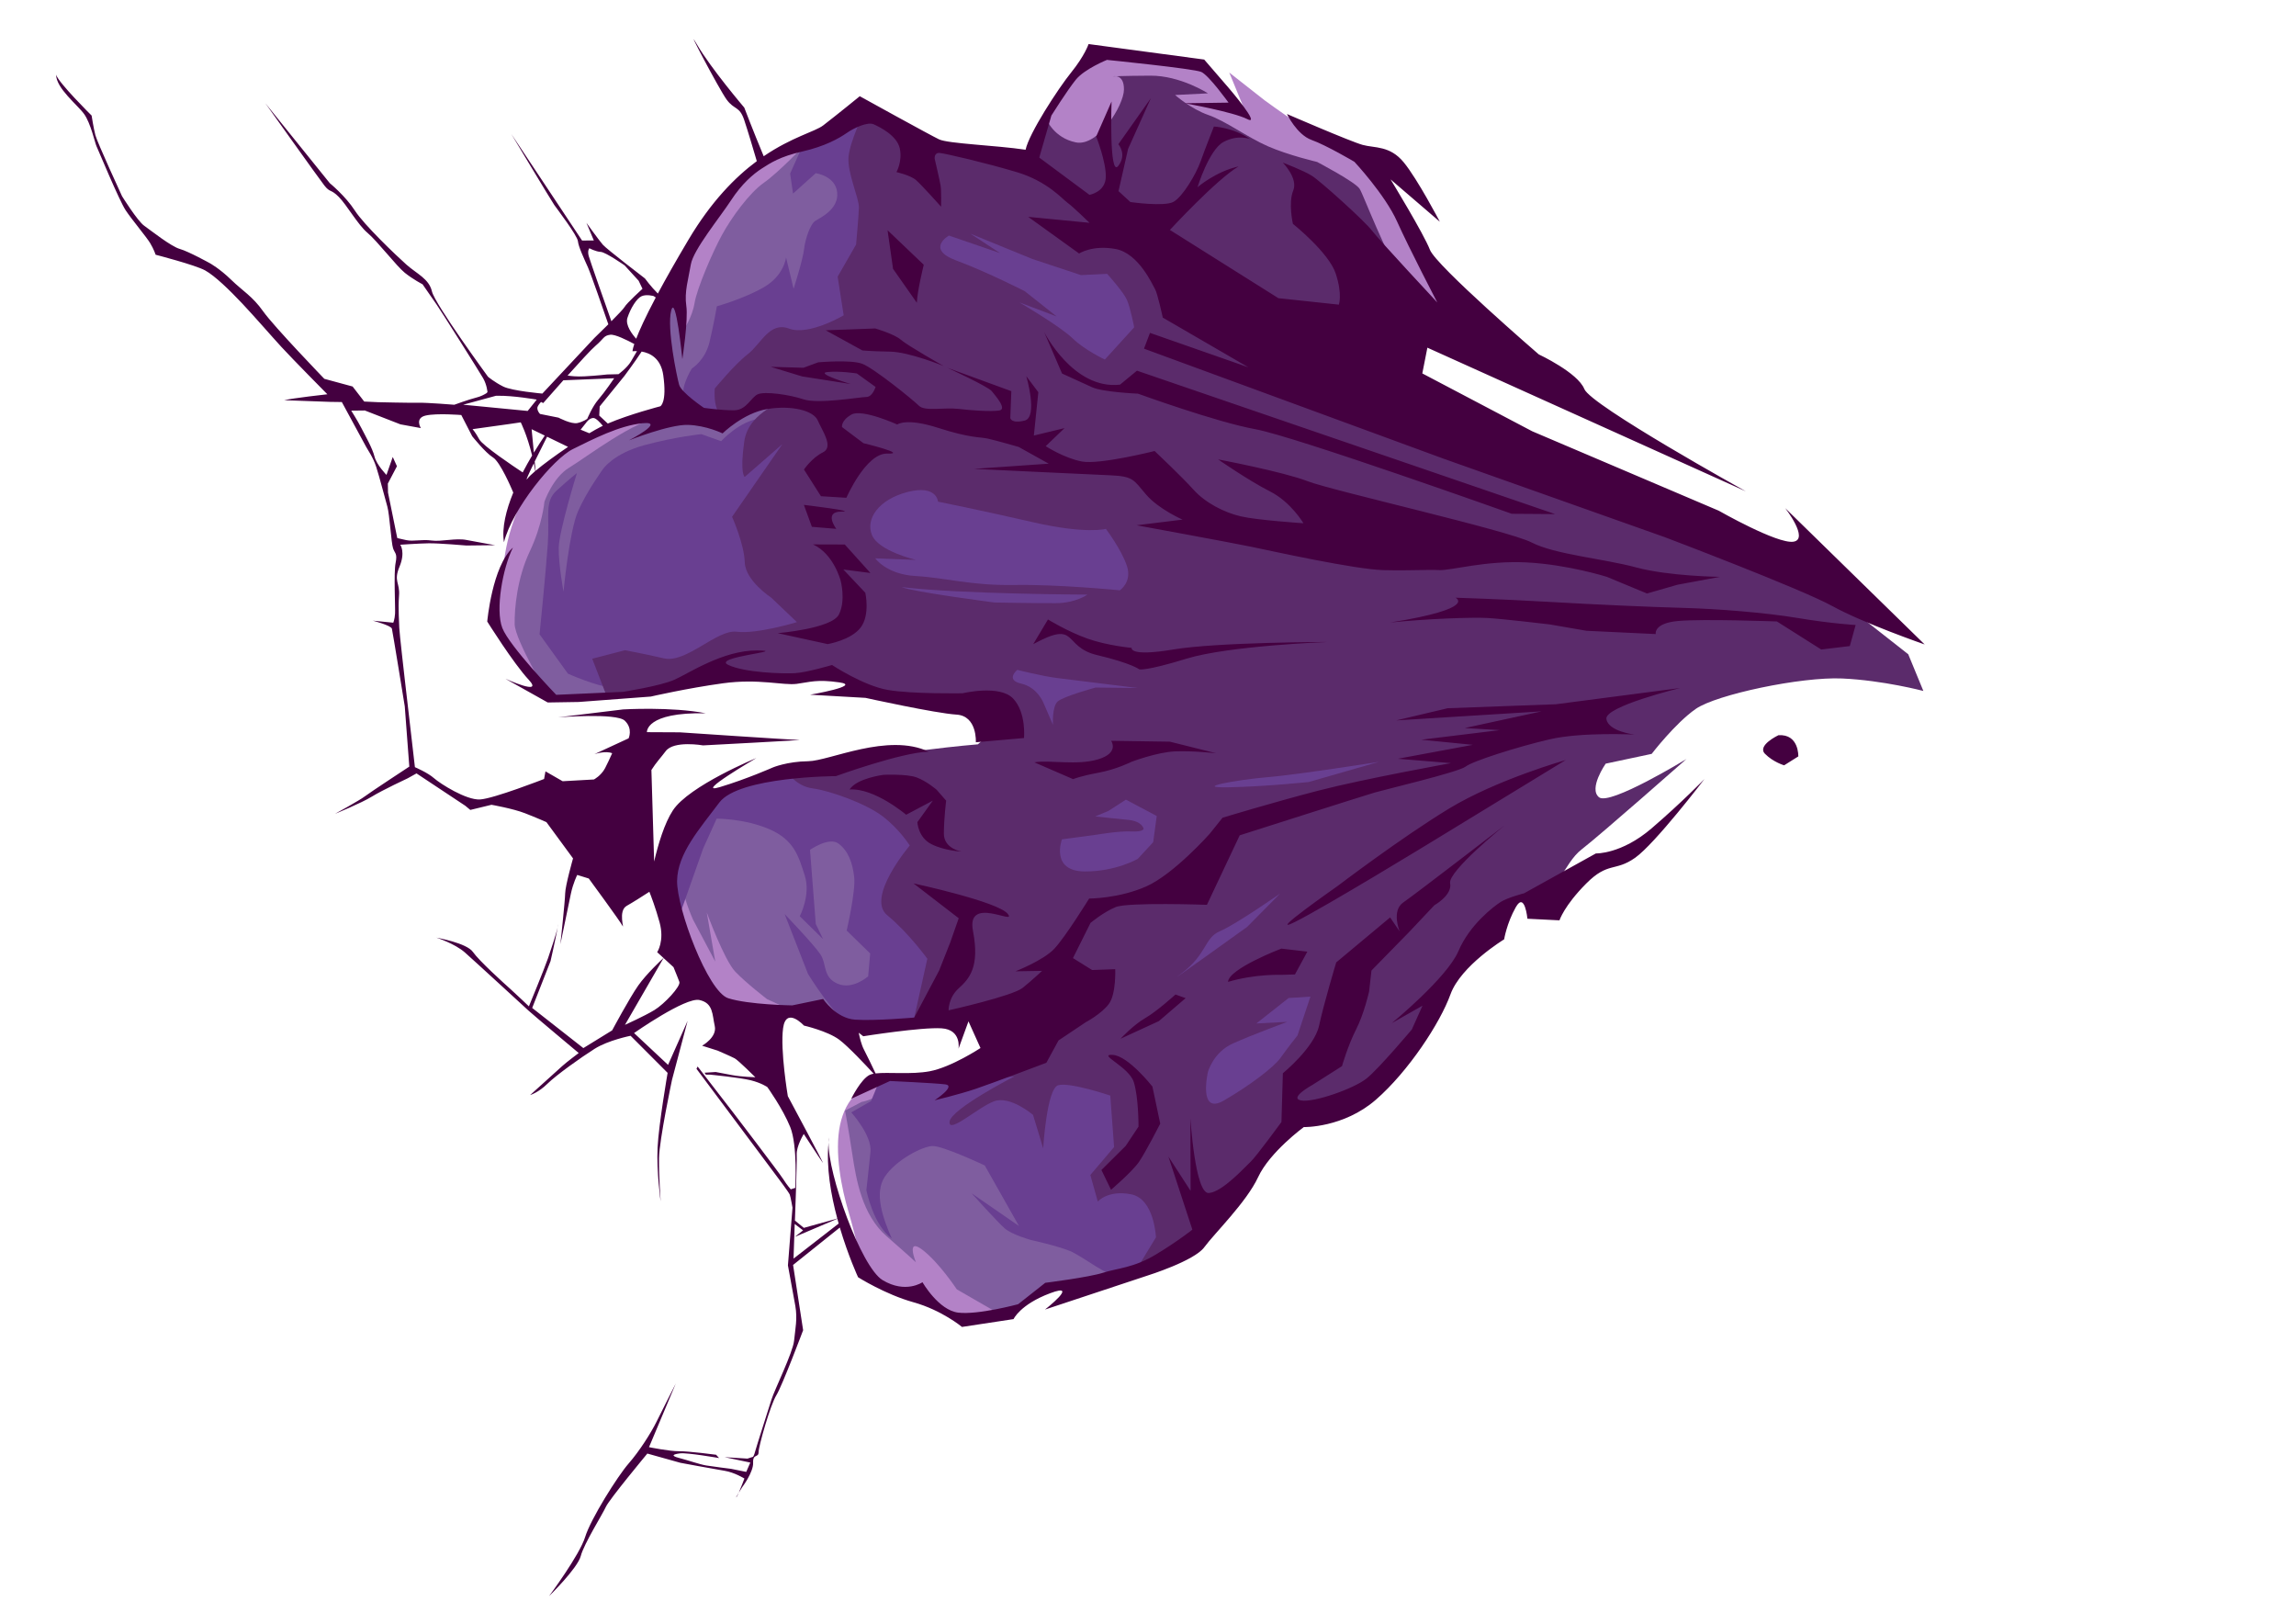
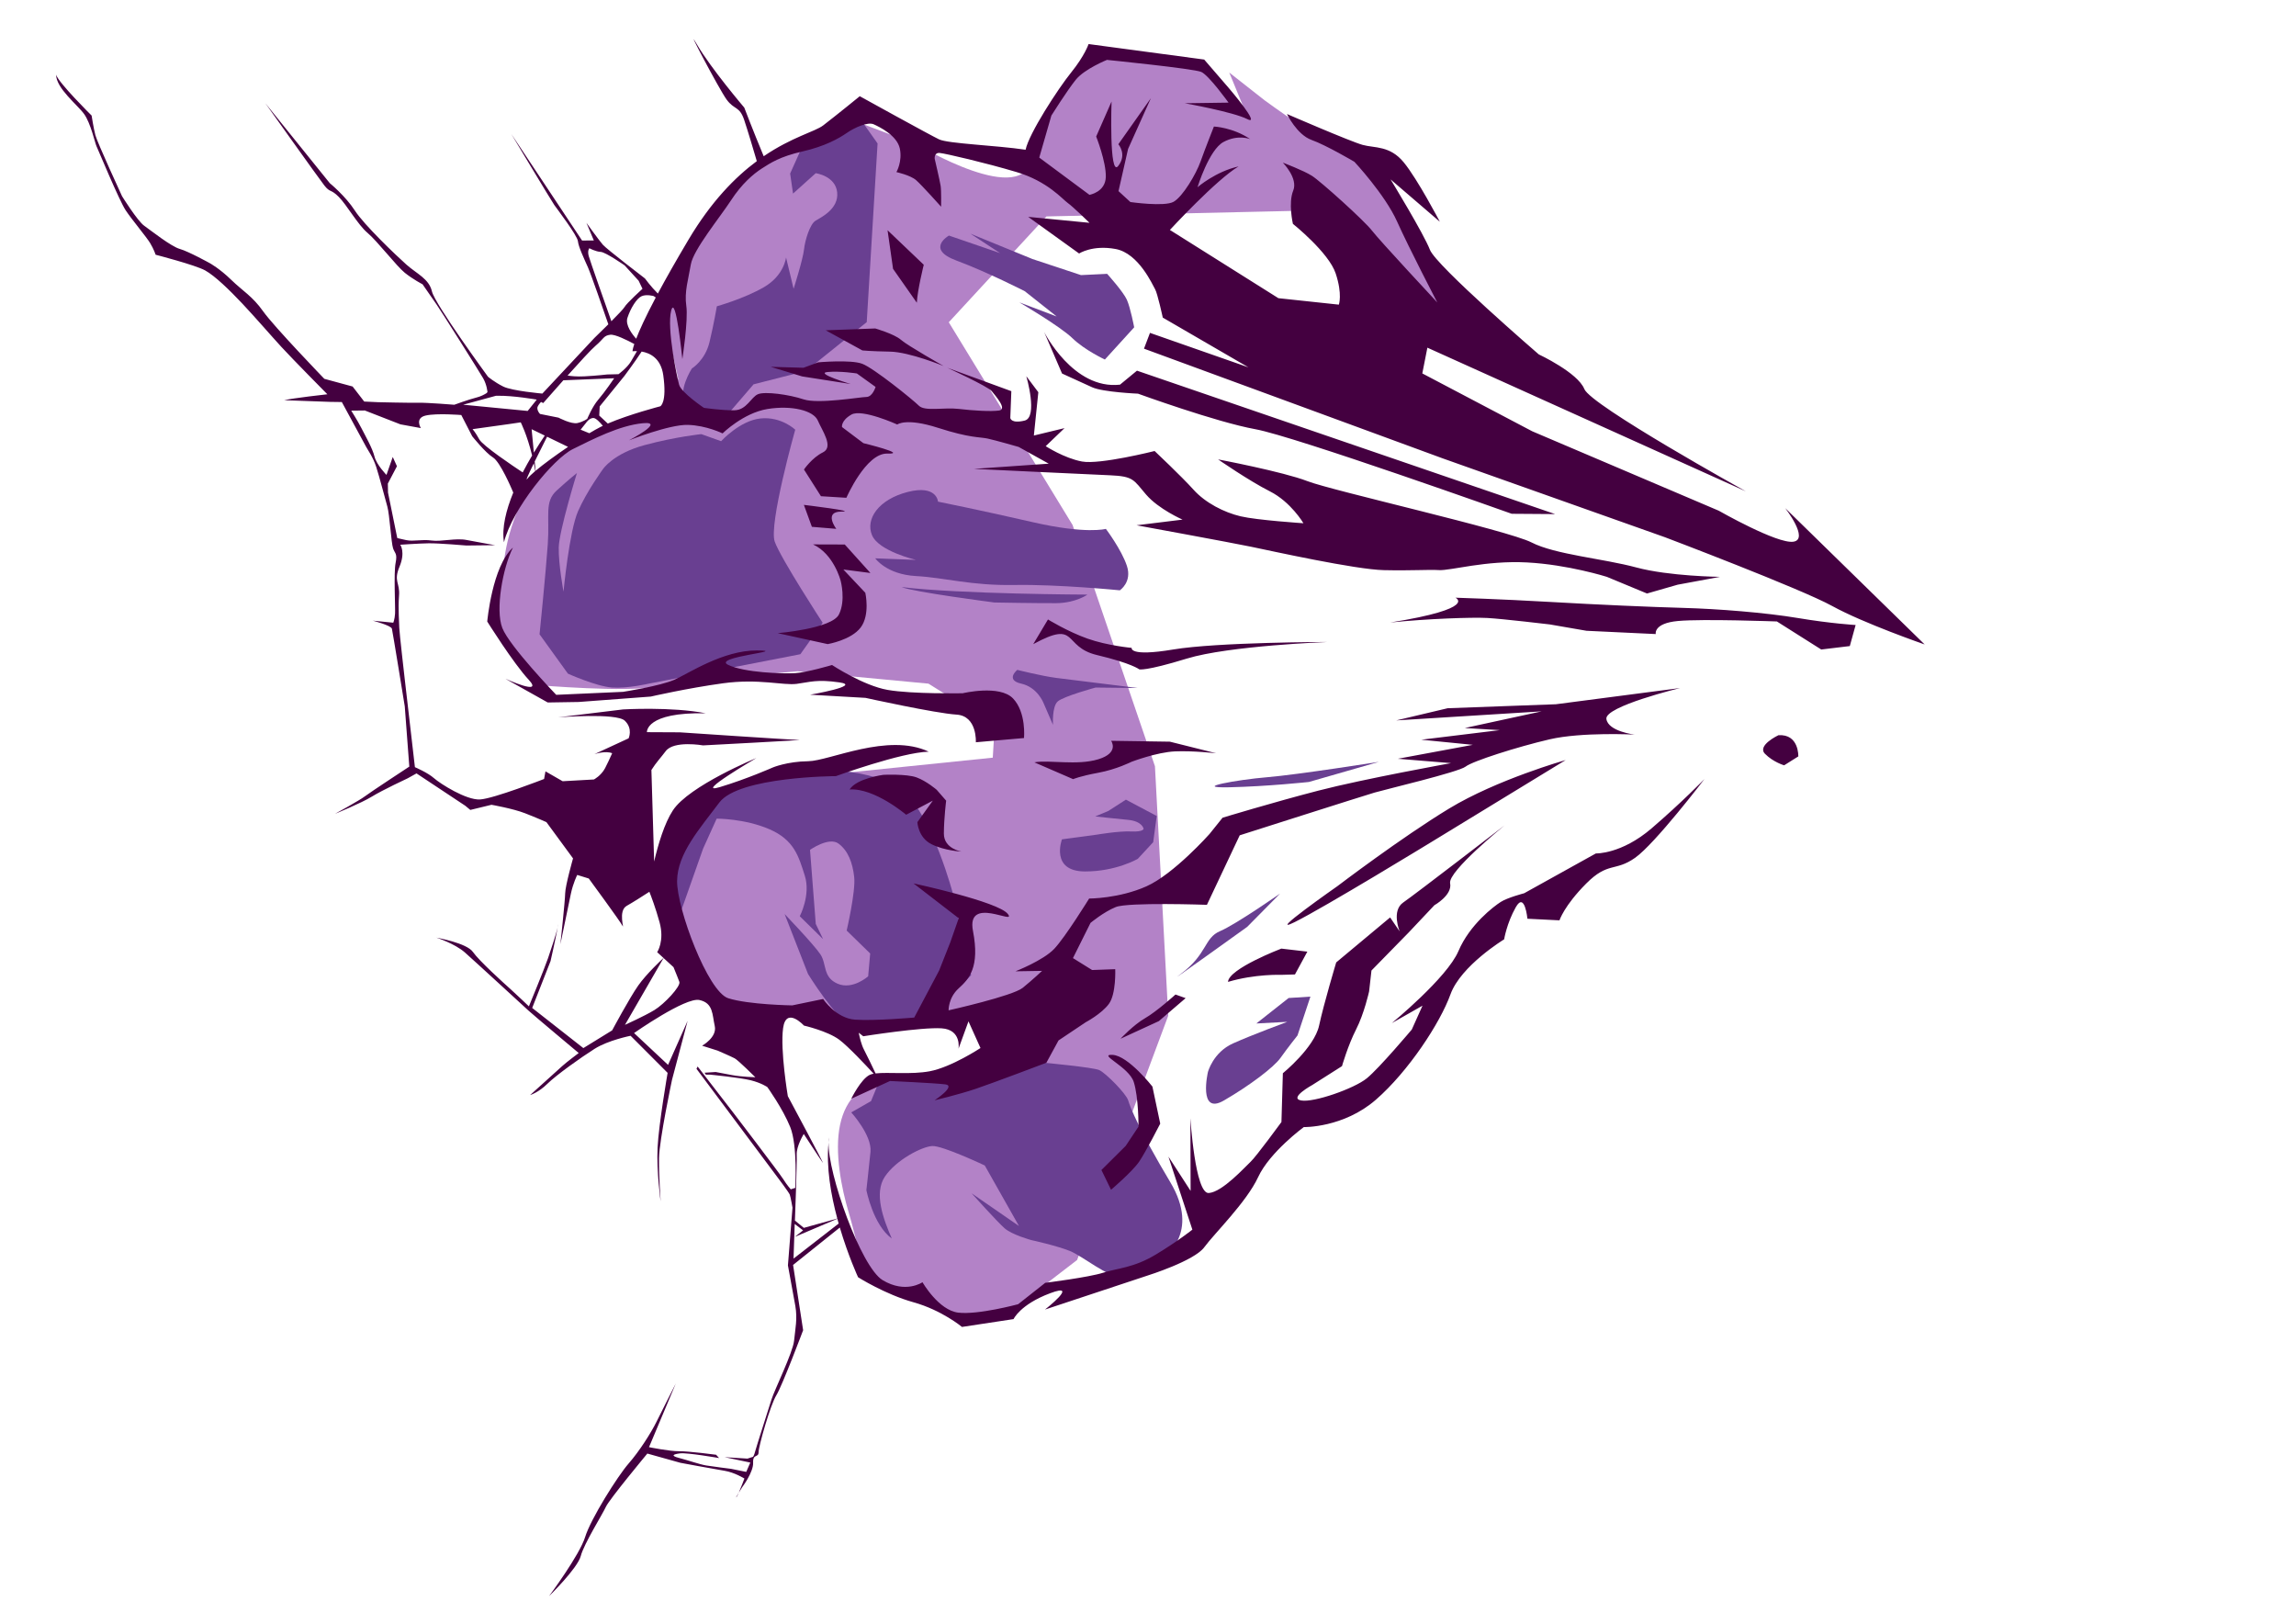
<svg xmlns="http://www.w3.org/2000/svg" width="100%" height="100%" viewBox="0 0 4961 3508" xml:space="preserve" style="fill-rule:evenodd;clip-rule:evenodd;stroke-linejoin:round;stroke-miterlimit:2;">
  <g transform="matrix(3.187,0,0,3.187,-6342.11,-2665.18)">
    <path d="M2976.03,1055.85C2976.03,1055.85 2949.29,1001.37 2942.69,986.063C2936.09,970.755 2920.51,946.442 2905.2,940.921C2889.9,935.399 2847.33,904.234 2847.33,904.234L2823.4,885.431L2835.4,914.671C2835.4,914.671 2811.12,881.881 2798.04,879.889C2784.96,877.897 2734.24,872.751 2734.24,872.751C2734.24,872.751 2693.89,906.535 2689.57,942.496C2685.24,978.457 2611.8,934.292 2611.8,934.292L2565.54,916.81C2565.54,916.81 2526.88,925.57 2489.5,961.334C2452.13,997.098 2440.71,1052.01 2440.71,1052.01L2449.77,1092.97L2441.54,1116.78C2441.54,1116.78 2379.36,1128.82 2356.58,1156.11C2333.8,1183.39 2331.43,1219.54 2331.43,1219.54L2325.55,1250.73C2325.55,1250.73 2326.72,1264.15 2332.76,1271.67C2338.79,1279.19 2355.47,1300.78 2355.47,1300.78C2355.47,1300.78 2414.4,1305.68 2433.68,1301.8C2452.96,1297.92 2530.72,1291.31 2530.72,1291.31L2619.49,1299.69L2664.41,1327.79L2663.07,1349.86L2492.6,1367.36C2492.6,1367.36 2446.11,1386.19 2445.7,1406.81C2445.28,1427.44 2439.81,1449.28 2452.06,1473.75C2464.32,1498.22 2461.83,1514.88 2478.67,1520.45C2495.51,1526.03 2519.37,1520.86 2519.37,1520.86L2543.49,1524.41L2565.88,1533.51L2597.78,1530.78L2669.16,1525.94L2676.35,1566.95C2676.35,1566.95 2600.39,1565.24 2587.65,1568.36C2574.91,1571.48 2563.47,1580.27 2559.55,1598.71C2555.61,1617.16 2560.46,1641.77 2565.42,1658.24C2570.39,1674.71 2574.09,1697.12 2581.34,1701.72C2588.58,1706.31 2609.24,1713.52 2609.24,1713.52L2632.55,1725.23L2646.72,1730.86L2679.21,1721.92L2720.26,1690.35L2782.03,1524.79L2773.02,1355.66L2717.21,1192.19L2633.25,1054.71L2699.47,982.975L2872.58,979.104L2928.56,1051.37L2976.03,1055.85Z" style="fill:rgb(179,130,199);" />
  </g>
  <g transform="matrix(3.187,0,0,3.187,-6342.11,-2665.18)">
-     <path d="M2593.39,1574.34C2581.21,1582.44 2574.2,1583.2 2574.2,1583.2L2562.93,1589.1C2562.93,1589.1 2565.24,1601.5 2567.86,1618.74C2570.48,1635.98 2574.47,1659.77 2591.05,1674.24C2607.64,1688.7 2610.94,1691.92 2610.94,1691.92C2610.94,1691.92 2603.95,1674.86 2615.25,1683.37C2626.55,1691.88 2638.66,1710.25 2638.66,1710.25L2663.18,1724.4L2669.6,1728.09C2669.6,1728.09 2689.93,1714.62 2698.27,1712.19C2706.6,1709.77 2739.48,1702.5 2739.48,1702.5L2760.25,1688.12C2760.25,1688.12 2705.85,1641.19 2700.84,1634.61C2695.83,1628.03 2647.12,1601.91 2643.25,1598.43C2639.38,1594.95 2605.57,1566.24 2593.39,1574.34ZM2452.62,1433.78C2451.8,1441.59 2459.83,1459.62 2459.83,1459.62L2474.94,1488.13L2469.18,1454.84C2469.18,1454.84 2480.95,1487.03 2488.52,1494.95C2496.09,1502.87 2510.05,1513.55 2510.05,1513.55L2533.43,1524.33L2566.36,1532.85L2591.94,1505.93C2591.94,1505.93 2587.54,1475.02 2585.97,1469.55C2584.41,1464.08 2576.46,1432.12 2576.34,1425.04C2576.21,1417.96 2565.47,1396.34 2565.47,1396.34L2504.99,1382.61L2471.61,1380.2C2471.61,1380.2 2449.25,1419.78 2452.62,1433.78ZM2363.02,1310.07C2363.02,1310.07 2339.11,1270.24 2338.92,1259.35C2338.74,1248.46 2340.66,1228.01 2349.2,1209.98C2357.75,1191.96 2359.09,1176.4 2359.09,1176.4C2359.09,1176.4 2364.75,1159.93 2375.91,1153.25C2387.07,1146.57 2421.46,1120.02 2439.1,1119.07C2456.74,1118.11 2478.2,1120.64 2478.2,1120.64L2499.43,1109.81L2527.93,1110.76L2531.8,1132.45L2504.99,1211.33L2441.28,1260.43L2418.09,1298.14L2401.07,1308.9L2363.02,1310.07ZM2447.55,1100.5C2447.55,1100.5 2439.01,1064.95 2439.97,1053.13C2440.93,1041.32 2447.05,1030.5 2447.05,1030.5L2453.3,1060.02C2453.3,1060.02 2459.21,1051.79 2460.88,1041.72C2462.55,1031.66 2472.99,1007.42 2479.44,995.587C2485.89,983.75 2498.05,966.979 2507.98,960.06C2517.9,953.14 2535.3,934.802 2535.3,934.802C2535.3,934.802 2553.67,929.127 2563.83,947.845C2574,966.563 2565.61,1022.93 2565.61,1022.93L2509.7,1067.91L2467.1,1099.93L2451.86,1107.22L2447.55,1100.5Z" style="fill:rgb(127,93,159);" />
+     </g>
+   <g transform="matrix(3.187,0,0,3.187,-6342.11,-2665.18)">
+     <path d="M2594.6,1675.81C2588.95,1662.83 2582.28,1645.2 2589.94,1633.83C2597.6,1622.44 2615.1,1613.49 2622.04,1613.12C2628.98,1612.74 2657.65,1626.31 2657.65,1626.31L2680.83,1667.32L2648.72,1645.16C2648.72,1645.16 2665.96,1664.34 2671.05,1668.84C2676.14,1673.34 2689.2,1676.88 2689.2,1676.88C2689.2,1676.88 2706.57,1680.68 2715.38,1684.27C2724.19,1687.86 2741.4,1702.24 2749.5,1701.62C2757.6,1701 2778.66,1688.58 2778.66,1688.58C2778.66,1688.58 2804.29,1672.52 2783.36,1637.52C2762.42,1602.51 2756.2,1586.69 2754.87,1582.17C2753.54,1577.65 2739.5,1563.45 2735.19,1561.6C2730.88,1559.76 2697.89,1556.65 2697.89,1556.65L2670.2,1557.47L2635.91,1565.18L2609.81,1565.58L2586.97,1567.03L2580.54,1582.66L2567.12,1590.32C2567.12,1590.32 2581.27,1605.84 2580.16,1617.1C2579.04,1628.36 2577.38,1642.96 2577.38,1642.96C2577.38,1642.96 2581.88,1666.6 2594.6,1675.81ZM2567.47,1531.88C2556.61,1527.02 2537.81,1496.48 2537.81,1496.48L2521.96,1455.88C2521.96,1455.88 2541.94,1476.69 2546.26,1483.26C2550.59,1489.83 2547.7,1498.71 2557.89,1503.1C2568.08,1507.49 2578.59,1498.06 2578.59,1498.06L2579.96,1482.6L2564.02,1467.05C2564.02,1467.05 2570.2,1440.55 2569.12,1430.8C2568.04,1421.04 2565,1412.95 2558.51,1408.12C2552.01,1403.28 2539.17,1412.35 2539.17,1412.35L2543.06,1462.56L2548.03,1472.87L2532.22,1457.35C2532.22,1457.35 2539.82,1442.99 2535.61,1429.78C2531.4,1416.56 2528.38,1405.63 2511.64,1398.37C2494.9,1391.1 2475.88,1391.2 2475.88,1391.2L2466.67,1411.54L2449.15,1461.21C2449.15,1461.21 2432.86,1437.88 2443.37,1418.8C2453.87,1399.72 2464.98,1381.62 2471.79,1376.41C2478.6,1371.2 2509.14,1360.83 2524.66,1358.91C2540.18,1356.99 2582.73,1356.31 2602.51,1372.89C2622.3,1389.47 2636.3,1442.89 2636.3,1442.89L2648.38,1497.35L2616.59,1529.11C2616.59,1529.11 2578.33,1536.75 2567.47,1531.88ZM2404.89,1302.31C2394.26,1301.55 2375.04,1292.92 2375.04,1292.92L2355.8,1266.24C2355.8,1266.24 2360.01,1224.73 2361.38,1205.13C2362.75,1185.53 2358.99,1176.51 2367.33,1168.85C2375.68,1161.2 2381.14,1156.91 2381.14,1156.91C2381.14,1156.91 2369.08,1196 2368.81,1207.3C2368.55,1218.6 2372.04,1237.33 2372.04,1237.33C2372.04,1237.33 2375.92,1196.37 2381.92,1182.74C2387.92,1169.11 2398.74,1154.32 2398.74,1154.32C2398.74,1154.32 2405.71,1143.7 2427.08,1137.97C2448.45,1132.24 2465.48,1130.55 2465.48,1130.55L2478.89,1135.33C2478.89,1135.33 2491.66,1121.3 2505.71,1119.91C2519.76,1118.52 2529.14,1127.54 2529.14,1127.54C2529.14,1127.54 2511.03,1191.82 2515.27,1203.5C2519.52,1215.18 2547.76,1258.45 2547.76,1258.45L2532.61,1279.74L2429.65,1299.73C2429.65,1299.73 2415.52,1303.06 2404.89,1302.31ZM2455.44,1109.92C2448.54,1102.36 2459.07,1086.05 2459.07,1086.05C2459.07,1086.05 2468.04,1080.61 2471.02,1068.18C2474.01,1055.75 2476.01,1043.88 2476.01,1043.88C2476.01,1043.88 2494.3,1038.81 2507.97,1030.9C2521.64,1023 2522.92,1010.78 2522.92,1010.78L2528.04,1032.03C2528.04,1032.03 2534.35,1012.2 2535.08,1005.49C2535.81,998.783 2539.19,988.218 2542.8,985.957C2546.42,983.696 2558.67,978.059 2557.59,966.772C2556.51,955.485 2543.04,953.667 2543.04,953.667L2527.65,967.492L2525.69,953.914L2534.06,935.27L2562.73,919.87L2572.82,916.313L2584.97,933.512L2577.62,1054.63L2536.43,1087.72L2500.89,1096.79L2480.45,1120.56C2480.45,1120.56 2462.35,1117.49 2455.44,1109.92Z" style="fill:rgb(105,63,145);" />
  </g>
  <g transform="matrix(3.187,0,0,3.187,-6342.11,-2665.18)">
-     <path d="M2594.6,1675.81C2588.95,1662.83 2582.28,1645.2 2589.94,1633.83C2597.6,1622.44 2615.1,1613.49 2622.04,1613.12C2628.98,1612.74 2657.65,1626.31 2657.65,1626.31L2680.83,1667.32L2648.72,1645.16C2648.72,1645.16 2665.96,1664.34 2671.05,1668.84C2676.14,1673.34 2689.2,1676.88 2689.2,1676.88C2689.2,1676.88 2706.57,1680.68 2715.38,1684.27C2724.19,1687.86 2741.4,1702.24 2749.5,1701.62C2757.6,1701 2778.66,1688.58 2778.66,1688.58C2778.66,1688.58 2804.29,1672.52 2783.36,1637.52C2762.42,1602.51 2756.2,1586.69 2754.87,1582.17C2753.54,1577.65 2739.5,1563.45 2735.19,1561.6C2730.88,1559.76 2697.89,1556.65 2697.89,1556.65L2670.2,1557.47L2635.91,1565.18L2609.81,1565.58L2586.97,1567.03L2580.54,1582.66L2567.12,1590.32C2567.12,1590.32 2581.27,1605.84 2580.16,1617.1C2579.04,1628.36 2577.38,1642.96 2577.38,1642.96C2577.38,1642.96 2581.88,1666.6 2594.6,1675.81ZM2567.47,1531.88C2556.61,1527.02 2537.81,1496.48 2537.81,1496.48L2521.96,1455.88C2521.96,1455.88 2541.94,1476.69 2546.26,1483.26C2550.59,1489.83 2547.7,1498.71 2557.89,1503.1C2568.08,1507.49 2578.59,1498.06 2578.59,1498.06L2579.96,1482.6L2564.02,1467.05C2564.02,1467.05 2570.2,1440.55 2569.12,1430.8C2568.04,1421.04 2565,1412.95 2558.51,1408.12C2552.01,1403.28 2539.17,1412.35 2539.17,1412.35L2543.06,1462.56L2548.03,1472.87L2532.22,1457.35C2532.22,1457.35 2539.82,1442.99 2535.61,1429.78C2531.4,1416.56 2528.38,1405.63 2511.64,1398.37C2494.9,1391.1 2475.88,1391.2 2475.88,1391.2L2466.67,1411.54L2449.15,1461.21C2449.15,1461.21 2432.86,1437.88 2443.37,1418.8C2453.87,1399.72 2464.98,1381.62 2471.79,1376.41C2478.6,1371.2 2509.14,1360.83 2524.66,1358.91C2540.18,1356.99 2582.73,1356.31 2602.51,1372.89C2622.3,1389.47 2636.3,1442.89 2636.3,1442.89L2648.38,1497.35L2616.59,1529.11C2616.59,1529.11 2578.33,1536.75 2567.47,1531.88ZM2404.89,1302.31C2394.26,1301.55 2375.04,1292.92 2375.04,1292.92L2355.8,1266.24C2355.8,1266.24 2360.01,1224.73 2361.38,1205.13C2362.75,1185.53 2358.99,1176.51 2367.33,1168.85C2375.68,1161.2 2381.14,1156.91 2381.14,1156.91C2381.14,1156.91 2369.08,1196 2368.81,1207.3C2368.55,1218.6 2372.04,1237.33 2372.04,1237.33C2372.04,1237.33 2375.92,1196.37 2381.92,1182.74C2387.92,1169.11 2398.74,1154.32 2398.74,1154.32C2398.74,1154.32 2405.71,1143.7 2427.08,1137.97C2448.45,1132.24 2465.48,1130.55 2465.48,1130.55L2478.89,1135.33C2478.89,1135.33 2491.66,1121.3 2505.71,1119.91C2519.76,1118.52 2529.14,1127.54 2529.14,1127.54C2529.14,1127.54 2511.03,1191.82 2515.27,1203.5C2519.52,1215.18 2547.76,1258.45 2547.76,1258.45L2532.61,1279.74L2429.65,1299.73C2429.65,1299.73 2415.52,1303.06 2404.89,1302.31ZM2455.44,1109.92C2448.54,1102.36 2459.07,1086.05 2459.07,1086.05C2459.07,1086.05 2468.04,1080.61 2471.02,1068.18C2474.01,1055.75 2476.01,1043.88 2476.01,1043.88C2476.01,1043.88 2494.3,1038.81 2507.97,1030.9C2521.64,1023 2522.92,1010.78 2522.92,1010.78L2528.04,1032.03C2528.04,1032.03 2534.35,1012.2 2535.08,1005.49C2535.81,998.783 2539.19,988.218 2542.8,985.957C2546.42,983.696 2558.67,978.059 2557.59,966.772C2556.51,955.485 2543.04,953.667 2543.04,953.667L2527.65,967.492L2525.69,953.914L2534.06,935.27L2562.73,919.87L2572.82,916.313L2584.97,933.512L2591.83,1002.88L2577.62,1054.63L2536.43,1087.72L2500.89,1096.79L2480.45,1120.56C2480.45,1120.56 2462.35,1117.49 2455.44,1109.92Z" style="fill:rgb(105,63,145);" />
-   </g>
-   <g transform="matrix(3.187,0,0,3.187,-6342.11,-2665.18)">
-     <path d="M2950.53,1045.97C2926.29,1002.12 2914.72,968.871 2911.78,964.236C2908.84,959.602 2882.98,946.056 2882.98,946.056C2882.98,946.056 2863.28,941.433 2849.43,935.344C2835.57,929.254 2821.06,918.322 2809.19,914.209C2797.32,910.097 2786.68,900.667 2786.68,900.667L2808.94,899.536C2808.94,899.536 2790.26,887.429 2769.87,887.553C2749.47,887.677 2744.57,888.054 2744.57,888.054C2744.57,888.054 2752.07,886.006 2752.01,896.916C2751.95,907.826 2734.48,935.845 2719.42,932.787C2704.36,929.73 2699.52,917.154 2699.52,917.154L2689.45,943.396C2689.45,943.396 2665.5,940.362 2653.86,938.41C2642.22,936.459 2613.63,934.061 2613.63,934.061L2575.89,912.235C2575.89,912.235 2566.28,931.792 2565.28,942.527C2564.28,953.262 2572.52,970.673 2572.31,977.04C2572.11,983.408 2570.4,1002.02 2570.4,1002.02L2557.9,1023.81L2561.99,1050C2561.99,1050 2538.35,1064.02 2525.03,1059.03C2511.72,1054.03 2506.19,1069.18 2497,1076.33C2487.81,1083.47 2474.6,1099.61 2474.6,1099.61C2474.6,1099.61 2472.65,1118.86 2483.03,1118.61C2493.4,1118.35 2501.27,1106.57 2513.6,1107.82C2525.93,1109.07 2497.73,1113.4 2494.59,1135.51C2491.45,1157.62 2494.9,1159.55 2494.9,1159.55L2520.46,1137.28L2486.32,1186.58C2486.32,1186.58 2494.55,1204.92 2494.93,1217.43C2495.32,1229.94 2512.86,1241.39 2512.86,1241.39L2530.28,1257.98C2530.28,1257.98 2503.12,1266.25 2489.54,1264.49C2475.97,1262.74 2455.45,1286.07 2440.04,1282.53C2424.62,1278.99 2413.66,1277.04 2413.66,1277.04L2391.51,1282.8L2401.27,1308.04C2401.27,1308.04 2445.54,1305.5 2462.33,1296.48C2479.12,1287.46 2512.26,1295.41 2521.43,1295.86C2530.61,1296.31 2562.3,1293.38 2569.81,1300.47C2577.33,1307.56 2646.46,1321.16 2653.42,1321.44C2660.37,1321.73 2663.62,1331.48 2663.62,1331.48L2652.97,1340.82C2652.97,1340.82 2589.99,1345.97 2563.96,1355.22C2537.93,1364.47 2523.83,1359.64 2523.83,1359.64C2523.83,1359.64 2529.53,1369.18 2540.99,1370.69C2552.45,1372.19 2576.92,1380.84 2588.46,1389.65C2600.01,1398.46 2606.78,1409.43 2606.78,1409.43C2606.78,1409.43 2576.92,1444.63 2591.48,1456.63C2606.03,1468.63 2618.71,1486.16 2618.71,1486.16L2609.66,1526.82L2657.88,1522.49L2672.33,1546.99L2650.8,1568.31L2677.67,1565.95C2677.67,1565.95 2634.58,1588.06 2633.78,1596.65C2632.99,1605.24 2652.98,1586.88 2663.93,1582.8C2674.88,1578.72 2690.37,1592 2690.37,1592L2697.25,1614.68C2697.25,1614.68 2699.65,1574.25 2707.39,1571.92C2715.13,1569.6 2742.74,1578.92 2742.74,1578.92L2745.32,1613.82L2729.22,1632.76L2734.28,1650.77C2734.28,1650.77 2740.99,1642.75 2756.83,1645.83C2772.67,1648.9 2773.71,1675.02 2773.71,1675.02L2760.04,1697.51C2760.04,1697.51 2792.84,1687.86 2798.8,1682.44C2804.77,1677.02 2834.55,1631.53 2834.55,1631.53L2867,1595.52C2867,1595.52 2892.15,1594.28 2906.15,1586.14C2920.14,1578 2953.93,1537.21 2957.37,1526.97C2960.82,1516.72 2975.91,1497.26 2981.1,1488.61C2986.3,1479.97 3004.05,1459.74 3004.05,1459.74C3004.05,1459.74 3006.62,1447.18 3026.74,1445.16C3046.87,1443.14 3049.53,1421.93 3062.32,1412.03C3075.12,1402.14 3133.38,1350.77 3133.38,1350.77C3133.38,1350.77 3081.34,1382.6 3074.08,1376.7C3066.82,1370.8 3078.61,1353.92 3078.61,1353.92L3109.8,1347.29C3109.8,1347.29 3125.76,1326.48 3139.72,1316.78C3153.67,1307.08 3211.02,1294.94 3238.96,1296.19C3266.9,1297.45 3293.99,1304.64 3293.99,1304.64L3283.74,1279.76L3242.22,1247.16L3057.67,1173.46L2924.04,1098.06C2924.04,1098.06 2944.81,1051.77 2950.53,1045.97Z" style="fill:rgb(91,43,107);" />
-   </g>
+     </g>
  <g transform="matrix(3.187,0,0,3.187,-6342.11,-2665.18)">
    <path d="M2819.73,1582.28C2837.3,1572.09 2853.65,1559.73 2858.19,1553.31C2862.73,1546.88 2869.67,1538.16 2869.67,1538.16L2878.43,1511.84L2863.65,1512.78L2841.75,1530.05L2862.73,1528.94C2862.73,1528.94 2839.49,1537.5 2825.94,1543.56C2812.4,1549.63 2808.92,1563.02 2808.92,1563.02C2808.92,1563.02 2802.17,1592.47 2819.73,1582.28ZM2790.8,1496.26C2775.04,1508.04 2835.56,1464.56 2835.56,1464.56L2857.88,1441.97C2857.88,1441.97 2827.99,1462.85 2817.14,1467.46C2806.29,1472.07 2808.54,1483 2790.8,1496.26ZM2725.57,1426.99C2746.62,1427.06 2761.39,1418.44 2761.39,1418.44L2771.83,1407.16L2774.23,1389.4L2753.33,1378.32L2741.45,1385.97L2732.54,1389.69C2732.54,1389.69 2745.01,1391.08 2754.79,1392.02C2764.57,1392.97 2765.33,1398.09 2765.33,1398.09C2765.33,1398.09 2765.21,1400.28 2756.93,1399.88C2748.65,1399.48 2733.92,1402 2733.92,1402L2709.97,1405.23C2709.97,1405.23 2701.83,1426.92 2725.57,1426.99ZM2823.34,1369.94C2849.28,1369.37 2877.39,1366.34 2877.39,1366.34L2924.87,1352.69C2924.87,1352.69 2869.8,1361.4 2849.28,1363.1C2828.75,1364.79 2797.4,1370.51 2823.34,1369.94ZM2682.35,1299.67C2693.38,1302.13 2697.44,1312.73 2697.44,1312.73L2703.89,1327.62C2703.89,1327.62 2703.14,1315.26 2707.11,1311.75C2711.08,1308.23 2732.78,1302.33 2732.78,1302.33L2761.37,1302.65C2761.37,1302.65 2716.3,1297.12 2706.24,1295.82C2696.19,1294.52 2679.68,1290.35 2679.68,1290.35C2679.68,1290.35 2671.32,1297.21 2682.35,1299.67ZM2601.27,1234.22C2640.93,1239.03 2727.24,1239.33 2727.24,1239.33C2727.24,1239.33 2719.36,1245.04 2705.97,1245.13C2692.59,1245.21 2664.18,1244.68 2664.18,1244.68C2664.18,1244.68 2608.7,1237.49 2601.27,1234.22ZM2605.41,1169.74C2585.59,1174.81 2576.62,1188.13 2581.2,1199.04C2585.77,1209.95 2610.97,1215.79 2610.97,1215.79L2583.38,1214.74C2583.38,1214.74 2590.98,1225.65 2610.95,1226.75C2630.91,1227.85 2648.2,1233.32 2677.86,1232.81C2707.52,1232.3 2749.21,1236.42 2749.21,1236.42C2749.21,1236.42 2757.67,1230.88 2754,1219.83C2750.33,1208.78 2739.76,1194.78 2739.76,1194.78C2739.76,1194.78 2726.38,1198.54 2690.18,1190.23C2653.98,1181.91 2625.94,1176.32 2625.94,1176.32C2625.94,1176.32 2625.23,1164.68 2605.41,1169.74ZM2638.3,1012.84C2659.31,1020.64 2684.76,1033.66 2684.76,1033.66L2706.39,1050.79L2681.07,1041.22C2681.07,1041.22 2708.69,1057.39 2717.09,1065.54C2725.49,1073.68 2739.07,1079.98 2739.07,1079.98L2758.94,1058.15C2758.94,1058.15 2756.43,1044.9 2753.98,1039.44C2751.53,1033.99 2740.61,1021.89 2740.61,1021.89L2722.88,1022.75L2690.02,1011.87L2647.9,994.654L2668.02,1007.84L2633.36,995.945C2633.36,995.945 2617.29,1005.03 2638.3,1012.84Z" style="fill:rgb(105,63,145);" />
  </g>
  <g transform="matrix(3.187,0,0,3.187,-6331.29,-2683.34)">
    <path d="M2499.69,951.196C2497.79,944.712 2493.53,930.361 2491.11,923.172C2487.92,913.709 2484.36,916.588 2479.16,909.358C2473.96,902.128 2449.61,855.782 2459.11,872.091C2468.61,888.399 2491.2,914.908 2491.2,914.908C2491.2,914.908 2496.87,929.838 2504.37,947.871C2523.63,934.76 2539.19,931.219 2544.72,926.957C2554.76,919.225 2569.5,907.187 2569.5,907.187C2569.5,907.187 2617.06,933.486 2623.25,936.429C2629.44,939.372 2661.96,940.481 2681.93,943.466C2684.17,932.534 2703.9,902.103 2712.95,890.92C2721.99,879.736 2724.64,871.826 2724.64,871.826L2803.02,882.337L2819.81,901.784C2819.81,901.784 2841.95,927.646 2832.27,922.721C2822.59,917.796 2789.81,911.956 2789.81,911.956L2819.51,911.53C2819.51,911.53 2806.18,892.962 2801,890.714C2795.82,888.466 2737.09,882.564 2737.09,882.564C2737.09,882.564 2721.85,888.695 2715.93,896.053C2710.02,903.41 2699.41,920.29 2699.41,920.29L2691.19,948.781L2725.22,974.033C2725.22,974.033 2736.02,972.243 2736.31,961.965C2736.61,951.687 2729.78,934.505 2729.78,934.505L2740.21,910.777C2740.21,910.777 2738.47,962.397 2744.69,954.51C2750.92,946.624 2744.82,939.728 2744.82,939.728L2766.88,908.509L2751.41,942.923L2744.92,971.52L2752.98,978.921C2752.98,978.921 2776.08,982.269 2782.28,978.741C2788.49,975.214 2797.48,960.045 2800.52,951.516C2803.56,942.987 2809.6,927.741 2809.6,927.741C2809.6,927.741 2822.33,928.24 2834.2,936.249C2834.2,936.249 2825.94,932.899 2816.08,938.219C2806.23,943.54 2798.5,968.875 2798.5,968.875C2798.5,968.875 2810.72,958.246 2826.33,954.776C2811.4,963.522 2779.76,997.834 2779.76,997.834L2853.32,1044.09L2894.31,1048.47C2894.31,1048.47 2896.87,1041.52 2892.16,1027.31C2887.45,1013.09 2863.16,993.695 2863.16,993.695C2863.16,993.695 2859.91,979.573 2863.37,971.178C2866.83,962.783 2856.32,952.216 2856.32,952.216C2856.32,952.216 2870.23,957.453 2876.07,961.143C2881.91,964.832 2911.48,991.428 2916.82,998.357C2922.15,1005.28 2961.05,1046.99 2961.05,1046.99C2961.05,1046.99 2942.07,1010.56 2933.79,992.138C2925.51,973.714 2904.83,951.625 2904.83,951.625C2904.83,951.625 2885.84,940.407 2875.84,936.836C2865.83,933.264 2859.12,919.246 2859.12,919.246C2859.12,919.246 2902.23,937.924 2910.43,940.181C2918.63,942.438 2928.9,940.539 2938.33,952.036C2947.76,963.534 2962.78,992.274 2962.78,992.274L2929.37,963.564C2929.37,963.564 2951.88,1000.44 2956.05,1011.27C2960.22,1022.11 3029.85,1082.19 3029.85,1082.19C3029.85,1082.19 3056.28,1094.53 3060.74,1105.68C3065.2,1116.82 3170.25,1175.02 3170.25,1175.02L2954.33,1077.64L2950.89,1095.09L3025.43,1134.32L3151.85,1188.14C3151.85,1188.14 3191.68,1210.87 3202.51,1209.16C3213.33,1207.46 3196.97,1186.44 3196.97,1186.44L3291.48,1278.82C3291.48,1278.82 3250.01,1264.46 3228.78,1252.75C3207.56,1241.05 3115.44,1206.15 3115.44,1206.15L2964.74,1152.69L2762.2,1078.31L2766.26,1067.61L2833.02,1090.97L2774.93,1057.25C2774.93,1057.25 2771.37,1040.75 2769.7,1037.97C2768.03,1035.18 2758.66,1013.65 2742.94,1010.75C2727.22,1007.84 2718.22,1013.81 2718.22,1013.81L2683.7,988.97L2725.25,992.994C2725.25,992.994 2713.92,981.922 2710.51,979.551C2707.09,977.18 2696.92,964.905 2675.88,958.623C2654.84,952.341 2627.82,946.063 2623.78,945.659C2619.73,945.255 2620.31,949.624 2620.31,949.624C2620.31,949.624 2623.85,964.733 2624.34,968.029C2624.83,971.326 2624.65,982.085 2624.65,982.085C2624.65,982.085 2611.57,967.476 2607.7,964.086C2603.82,960.696 2594.35,958.619 2594.35,958.619C2594.35,958.619 2598.51,951.457 2596.66,942.653C2594.8,933.849 2583.01,928.044 2578.95,926.221C2574.89,924.397 2565.83,928.509 2560.65,932.117C2555.46,935.726 2545.94,941.148 2530.65,944.629C2515.35,948.11 2508.91,952.456 2503.08,956.192C2497.26,959.927 2489.51,966.558 2482.15,977.862C2474.79,989.165 2456.6,1011.32 2454.96,1021.26C2453.31,1031.21 2450.5,1039.69 2451.9,1049.31C2453.3,1058.93 2449.22,1085.41 2449.22,1085.41C2449.22,1085.41 2444.75,1040.64 2441.66,1052.48C2438.57,1064.32 2445.54,1097.44 2447.03,1102.79C2448.51,1108.13 2463.84,1118.43 2463.84,1118.43C2463.84,1118.43 2475.94,1120.2 2484.39,1120.09C2492.85,1119.99 2495.81,1111.07 2500.55,1109.15C2505.3,1107.23 2521.36,1109.33 2531.39,1112.67C2541.41,1116.01 2569.68,1111.09 2573.95,1111.06C2578.22,1111.03 2580.22,1104.25 2580.22,1104.25L2567.53,1095.13C2567.53,1095.13 2556.42,1093.33 2547.62,1094.14C2538.82,1094.96 2563.36,1102.28 2563.36,1102.28L2530.45,1097.13L2509.09,1090.62L2531.34,1091.26L2541.29,1087.58C2541.29,1087.58 2563.3,1085.6 2571.16,1088.55C2579.01,1091.5 2605.51,1112.92 2609.57,1116.97C2613.63,1121.02 2626.72,1117.99 2636.47,1119.14C2646.23,1120.29 2658.26,1121.05 2663.99,1120.24C2669.72,1119.43 2661.5,1110.3 2658.99,1107.12C2656.48,1103.93 2628.8,1091.24 2628.8,1091.24L2672.26,1107.12L2671.56,1125.33C2671.56,1125.33 2672.04,1129.32 2681.29,1127.06C2690.54,1124.8 2682.42,1097 2682.42,1097L2690.56,1107.84L2687.53,1137.2L2708.32,1132.18L2695.56,1144.41C2695.56,1144.41 2708.09,1152.56 2720.17,1154.81C2732.24,1157.06 2769.4,1147.69 2769.4,1147.69C2769.4,1147.69 2787.76,1164.98 2795.77,1173.9C2803.78,1182.82 2816.5,1189.31 2827.68,1191.95C2838.87,1194.59 2870.3,1196.65 2870.3,1196.65C2870.3,1196.65 2861.85,1182.25 2847.54,1175.02C2833.22,1167.79 2812.45,1153.38 2812.45,1153.38C2812.45,1153.38 2856.52,1161.72 2873.07,1168.14C2889.62,1174.56 3008.95,1201.43 3024.95,1209.67C3040.96,1217.9 3073.57,1220.59 3095.93,1226.61C3118.29,1232.63 3152.72,1232.99 3152.72,1232.99L3124.01,1238.31L3103.23,1244.28L3075.99,1232.98C3075.99,1232.98 3049.83,1224.7 3021.85,1223.22C2993.86,1221.75 2970.06,1228.85 2962.33,1228.41C2954.6,1227.97 2944.09,1228.87 2924.77,1228.44C2905.44,1228.02 2848.69,1215.45 2834.76,1212.57C2820.84,1209.69 2757.17,1198.03 2757.17,1198.03L2788.33,1194.19C2788.33,1194.19 2772.14,1187.13 2763.61,1177.19C2755.08,1167.25 2755.26,1164.83 2739.18,1164.14C2723.09,1163.45 2646.89,1159.8 2646.89,1159.8L2697.61,1156.27L2677.22,1144.92C2677.22,1144.92 2661.53,1140.4 2656.13,1139.24C2650.73,1138.09 2644.41,1139 2622.6,1131.99C2600.79,1124.97 2594.91,1129.73 2594.91,1129.73C2594.91,1129.73 2571.02,1118.87 2563.83,1122.99C2556.64,1127.11 2557.46,1131.44 2557.46,1131.44L2571.95,1142.36C2571.95,1142.36 2602.73,1149.86 2588.19,1149.43C2573.65,1149 2560.43,1179.39 2560.43,1179.39L2543.18,1178.33L2531.67,1160.23C2531.67,1160.23 2537.08,1152.25 2544.55,1148.59C2552.01,1144.93 2543.98,1133.86 2541.07,1127.04C2538.15,1120.22 2523.3,1116.56 2506.93,1119.21C2490.56,1121.86 2476.48,1135.75 2476.48,1135.75C2476.48,1135.75 2465.58,1130.36 2453,1129.98C2440.42,1129.6 2413.01,1140.46 2413.01,1140.46C2413.01,1140.46 2438.3,1127.35 2422.42,1128.85C2406.54,1130.35 2388.44,1139.75 2375,1146.38C2361.56,1153.01 2334.1,1186.76 2328.27,1209.52C2326.72,1199.66 2329.76,1187.63 2334.59,1175.86L2333.61,1173.61C2333.61,1173.61 2325.78,1155.06 2320.8,1152.03C2315.81,1149 2306.75,1137.69 2306.75,1137.69L2299.34,1123.29C2299.34,1123.29 2282.9,1121.93 2275.26,1123.63C2267.62,1125.33 2271.93,1132.15 2271.93,1132.15L2258.07,1129.61L2233.96,1120.22L2224.72,1120.32C2224.72,1120.32 2228.98,1126.99 2231.62,1132.17C2234.26,1137.37 2239.08,1145.73 2240.49,1151.41C2241.91,1157.09 2248.62,1163.89 2248.62,1163.89L2252.88,1151.73L2255.72,1158.01L2249.55,1169.75L2249.66,1175.86L2255.93,1206.66C2255.93,1206.66 2257.06,1207.06 2262.05,1208.1C2267.04,1209.14 2272.6,1207.42 2279.16,1208.36C2285.71,1209.3 2295.48,1206.54 2302.91,1208C2310.34,1209.46 2322.35,1211.53 2322.35,1211.53L2302.78,1211.75C2302.78,1211.75 2284.05,1210.13 2277.12,1210.25C2270.18,1210.37 2257.96,1211.22 2257.96,1211.22C2257.96,1211.22 2261.61,1216.17 2257.44,1226.13C2253.27,1236.1 2257.83,1236.84 2257.13,1245.71C2256.43,1254.59 2257.3,1264.89 2257.29,1267.42C2257.28,1269.95 2260.97,1302.04 2260.97,1302.04L2267.9,1362C2267.9,1362 2276.59,1365.69 2280.83,1369.46C2285.08,1373.23 2302.73,1384.45 2312.07,1383.89C2321.4,1383.32 2355.48,1370.01 2355.48,1370.01L2356.42,1364.84L2368.05,1371.53L2389.27,1370.34C2389.27,1370.34 2394.03,1367.89 2396.8,1362.73C2398.2,1360.1 2400.11,1355.96 2401.64,1352.54C2397.09,1350.67 2389.62,1353.17 2389.62,1353.17L2412.78,1342.46C2412.78,1342.46 2415.87,1335.9 2410.18,1330.48C2404.49,1325.06 2365,1328.23 2365,1328.23L2408.99,1322.86C2408.99,1322.86 2441.78,1320.89 2465.14,1325.49C2424.04,1324.59 2425.2,1338.27 2425.2,1338.27L2447.47,1338.38C2447.47,1338.38 2523.19,1343.5 2528.42,1343.53C2533.66,1343.55 2463.26,1347.24 2463.26,1347.24C2463.26,1347.24 2443.39,1343.73 2437.9,1351.18C2435.12,1354.95 2431.35,1358.92 2428.24,1363.92L2430.09,1425.96C2432.83,1414.3 2437.06,1400.03 2442.79,1391.31C2453.77,1374.57 2499.38,1355.83 2499.38,1355.83C2499.38,1355.83 2456.18,1381.08 2474.65,1375.51C2493.13,1369.95 2510.56,1362.2 2510.56,1362.2C2510.56,1362.2 2520.26,1358.13 2534.56,1357.97C2548.85,1357.81 2588.6,1338.44 2616.24,1351.5C2597.84,1351.92 2553.29,1368.08 2553.29,1368.08C2553.29,1368.08 2487.53,1368.29 2474.27,1385.99C2461.01,1403.7 2445.88,1420.47 2445.65,1439.08C2445.42,1457.68 2466.47,1514.21 2480.32,1518.63C2494.17,1523.05 2523.72,1523.48 2523.72,1523.48L2544.66,1519.15C2544.66,1519.15 2553.26,1532.23 2566.38,1533.16C2579.51,1534.09 2606.42,1531.73 2606.42,1531.73L2623.3,1499.88L2630.85,1480.79L2636.59,1464.41L2605.94,1440.79C2605.94,1440.79 2663.26,1453.13 2669.83,1461.44C2676.41,1469.74 2641.51,1448.45 2646.26,1473.05C2651.01,1497.64 2643.6,1505.55 2636.54,1511.95C2629.48,1518.34 2629.72,1526.83 2629.72,1526.83C2629.72,1526.83 2673.14,1517.14 2680.02,1511.55C2686.9,1505.96 2693.1,1500.08 2693.1,1500.08L2675.04,1500.38C2675.04,1500.38 2693.81,1493.1 2701.35,1485.14C2708.89,1477.18 2725.01,1451.06 2725.01,1451.06C2725.01,1451.06 2745.26,1451.09 2763.89,1442.76C2782.52,1434.43 2806.63,1407.28 2806.63,1407.28L2815.48,1396.26C2815.48,1396.26 2849.67,1385.87 2880.49,1377.89C2911.3,1369.91 2970.39,1359.26 2970.39,1359.26L2934.3,1356.3L2985.14,1346.86L2950.19,1343.39L3003.44,1336.89L2979.7,1335.47L3031.82,1324.17L2933.24,1330.3L2968.08,1322.05L3041.46,1319.35L3125.65,1308.37C3125.65,1308.37 3074.48,1320.79 3075.69,1329.31C3076.89,1337.82 3094.79,1339.92 3094.79,1339.92C3094.79,1339.92 3059.04,1338.05 3037.12,1343.15C3015.2,1348.26 2984.94,1357.91 2980.24,1361.62C2975.53,1365.32 2925.99,1377.04 2918.53,1379.22C2911.06,1381.41 2827.1,1408.19 2827.1,1408.19L2804.86,1455.31C2804.86,1455.31 2751.4,1453.43 2743.06,1456.82C2734.73,1460.21 2725.95,1467.56 2725.95,1467.56L2714.04,1491.43L2727.04,1499.51L2742.7,1498.93C2742.7,1498.93 2743.4,1515.69 2738.4,1522.47C2733.4,1529.25 2722.65,1534.93 2722.65,1534.93L2704.26,1547.24L2696.02,1562.36C2696.02,1562.36 2659.39,1576.27 2647.83,1580.14C2636.28,1584 2620.2,1587.83 2620.2,1587.83C2620.2,1587.83 2635.21,1577.95 2627.43,1577.01C2619.65,1576.08 2590,1574.74 2590,1574.74L2563.72,1586.78C2563.72,1586.78 2570.25,1573.39 2576.3,1570.55C2577,1570.22 2577.89,1569.98 2578.93,1569.79C2573.47,1563.87 2561.59,1551.23 2555.63,1546.77C2547.74,1540.87 2531.65,1537.16 2531.65,1537.16C2531.65,1537.16 2519.57,1523.94 2517.52,1538.92C2515.47,1553.91 2520.73,1585.01 2520.73,1585.01C2520.73,1585.01 2546.2,1632.53 2544.39,1630.06C2542.58,1627.6 2531.53,1610.64 2531.53,1610.64C2531.53,1610.64 2526.48,1618.87 2526.75,1624.64C2527.03,1630.42 2525.53,1669.33 2525.53,1669.33L2531.58,1674.29L2554.27,1667.98C2549.91,1651.78 2546.66,1632.99 2548.37,1616.36C2548.41,1615.03 2548.55,1613.88 2548.8,1612.93C2548.63,1614.06 2548.49,1615.21 2548.37,1616.36C2547.66,1637.13 2570.3,1700.87 2584.99,1709.72C2600.62,1719.12 2612.02,1711.14 2612.02,1711.14C2612.02,1711.14 2622.88,1730.13 2636.29,1731.76C2649.7,1733.38 2676.86,1726.05 2676.86,1726.05L2695.25,1711.54C2695.25,1711.54 2724.82,1707.83 2734.6,1704.68C2744.37,1701.53 2755.09,1701.47 2770.13,1692.42C2785.16,1683.37 2795,1675.49 2795,1675.49L2778.77,1626L2793.81,1649.23L2793.66,1600.03C2793.66,1600.03 2796.82,1651.27 2806.09,1650.67C2815.36,1650.08 2830.79,1632.88 2834.48,1629.49C2838.17,1626.1 2855.39,1602.55 2855.39,1602.55L2856.35,1569.48C2856.35,1569.48 2877.7,1552.1 2880.92,1537.14C2884.14,1522.18 2892.52,1494.35 2892.52,1494.35L2929.07,1463.86L2935.52,1473.3C2935.52,1473.3 2929.78,1459.35 2937.96,1453.73C2946.14,1448.11 3006.66,1401.47 3006.66,1401.47C3006.66,1401.47 2968.14,1432.64 2969.75,1440.69C2971.36,1448.75 2959.08,1455.58 2959.08,1455.58L2941.68,1474.03L2916.42,1499.84L2914.82,1514.02C2914.82,1514.02 2911.53,1528.97 2905.98,1539.82C2900.44,1550.67 2896.44,1564.66 2896.44,1564.66L2876.36,1577.41C2876.36,1577.41 2860.18,1586.29 2868.68,1587.92C2877.18,1589.55 2904.7,1579.88 2913.24,1572.93C2921.77,1565.99 2943.77,1539.84 2943.77,1539.84L2951.03,1523.67L2930.23,1535.48C2930.23,1535.48 2967.65,1504.83 2975.37,1486.71C2983.08,1468.59 2999.41,1456.35 3004.03,1453.38C3008.63,1450.41 3019.95,1447.47 3019.95,1447.47L3068.56,1420.48C3068.56,1420.48 3085.85,1421.08 3106.37,1403.45C3126.9,1385.83 3142.19,1370.04 3142.19,1370.04C3142.19,1370.04 3108.82,1413.78 3095.19,1423.42C3081.56,1433.05 3076.93,1425.89 3061.98,1440.92C3047.04,1455.94 3043.88,1465.83 3043.88,1465.83L3022.15,1464.74C3022.15,1464.74 3020.39,1446.08 3014.26,1456.94C3008.13,1467.79 3006.37,1478.71 3006.37,1478.71C3006.37,1478.71 2977.02,1496.53 2969.98,1516.02C2962.94,1535.51 2941.47,1568.2 2919.44,1587.4C2897.4,1606.59 2870.52,1605.98 2870.52,1605.98C2870.52,1605.98 2847.48,1622.87 2839.58,1639.89C2831.68,1656.91 2809.88,1678.11 2803.07,1687.42C2796.26,1696.73 2764.57,1706.63 2764.57,1706.63L2695.09,1729.66C2695.09,1729.66 2719.01,1710.95 2698.61,1718.59C2678.2,1726.23 2673.77,1736.14 2673.77,1736.14L2638.8,1741.45C2638.8,1741.45 2625.17,1730.09 2605.9,1724.72C2586.63,1719.34 2568.36,1707.76 2568.36,1707.76C2568.36,1707.76 2561.7,1693.42 2555.98,1674.06L2524.29,1699.43L2531.1,1743.66C2531.1,1743.66 2516.93,1781.35 2512.94,1787.76C2508.94,1794.16 2500.89,1822.34 2500.89,1826.36C2500.9,1830.37 2496.93,1827.1 2497.2,1833.47C2497.48,1839.84 2489.87,1849.97 2489.87,1849.97C2489.87,1849.97 2488.6,1851.94 2487.47,1853.79C2486.79,1855.34 2486.2,1856.53 2485.87,1856.86C2485.3,1857.42 2486.32,1855.67 2487.47,1853.79C2489.13,1850.02 2491.29,1844.21 2491.29,1844.21C2491.29,1844.21 2484.66,1840.06 2477.83,1838.95C2471,1837.84 2447.91,1833.55 2447.91,1833.55L2425.48,1827.28C2425.48,1827.28 2399.56,1858.47 2397.37,1863.39C2395.17,1868.32 2382.55,1888.32 2380.35,1896.71C2378.15,1905.1 2358.84,1923.94 2358.84,1923.94C2358.84,1923.94 2379.58,1896.05 2383.33,1883.8C2387.09,1871.56 2405.35,1842.54 2412.8,1834.02C2420.25,1825.51 2428.11,1813 2431.59,1805.94C2435.07,1798.88 2444.78,1779.77 2444.78,1779.77L2428.39,1818.74L2426.6,1822.94C2426.6,1822.94 2440.68,1825.79 2446.94,1825.69C2453.19,1825.6 2472.1,1828.09 2472.1,1828.09L2474.13,1830.33C2474.13,1830.33 2452.48,1826.55 2447.72,1827.15C2442.95,1827.75 2440.97,1828.72 2447.15,1830.31C2453.33,1831.89 2460.83,1834.6 2465.35,1835.35C2469.88,1836.11 2482.22,1837.63 2482.22,1837.63L2492.53,1839.71L2495.29,1833.38L2477.87,1829.73L2493.36,1830.71L2497.17,1829.48C2497.17,1829.48 2497.93,1828.48 2498.64,1825.63C2499.35,1822.79 2507.68,1796.98 2509.65,1790.63C2511.62,1784.28 2524.19,1758.72 2524.97,1750.77C2525.74,1742.83 2527.37,1735.98 2525.8,1727.11C2524.22,1718.24 2520.8,1699.73 2520.8,1699.73L2523.89,1660.6C2523.89,1660.6 2522.64,1653.34 2522.06,1651.8C2521.47,1650.25 2514.08,1640.46 2514.08,1640.46L2458.8,1566.46L2459.57,1564.91L2483.54,1595.94C2483.54,1595.94 2514.89,1636.93 2517.58,1641.22C2520.27,1645.5 2522.72,1648.16 2522.72,1648.16L2525.78,1647.18C2525.78,1647.18 2527.46,1618.57 2522.36,1605.96C2517.27,1593.36 2506.84,1578.86 2506.84,1578.86C2506.84,1578.86 2502.84,1576.05 2495.59,1574.24C2488.33,1572.43 2468.09,1570.43 2468.09,1570.43L2465.18,1570.44L2464.27,1569.12L2471.8,1568.64C2471.8,1568.64 2476.49,1569.54 2482.97,1570.74C2489.44,1571.94 2498.71,1572.2 2498.71,1572.2C2498.71,1572.2 2487.15,1560.68 2484.7,1559.38C2482.24,1558.07 2473.16,1554.15 2473.16,1554.15L2462.61,1550.81C2462.61,1550.81 2472.92,1545.12 2471.18,1537.45C2469.44,1529.79 2470.28,1521.89 2460.79,1519.84C2451.31,1517.79 2416.48,1542.23 2416.48,1542.23L2439.53,1563.81L2452.78,1533.99L2442.22,1573.88C2442.22,1573.88 2433.56,1614.62 2433.4,1627.04C2433.24,1639.45 2434.5,1656.35 2434.5,1656.35C2434.5,1656.35 2431.64,1636.02 2432.42,1619.96C2433.2,1603.9 2439.23,1569.22 2439.23,1569.22L2414.12,1544.08C2414.12,1544.08 2399.01,1547.07 2389.73,1552.92C2380.45,1558.78 2363.76,1570.67 2357.69,1576.64C2351.62,1582.62 2346.01,1584.27 2346.01,1584.27C2346.01,1584.27 2365.15,1567.02 2367.83,1564.57C2370.5,1562.12 2378.95,1555.77 2378.95,1555.77C2378.95,1555.77 2348.43,1530.25 2344.87,1526.98C2341.3,1523.7 2308.67,1493.7 2301.8,1487.62C2294.92,1481.54 2282.46,1477.56 2282.46,1477.56C2282.46,1477.56 2303,1481.17 2307.2,1487.23C2311.41,1493.29 2328.42,1508.63 2332.58,1512.34C2336.74,1516.05 2345.18,1524.14 2345.18,1524.14C2345.18,1524.14 2355.58,1498.98 2358.14,1491.52C2360.24,1485.38 2363.51,1475.58 2364.68,1470.77C2364.83,1469.97 2364.98,1469.19 2365.11,1468.43C2365.09,1468.92 2364.93,1469.73 2364.68,1470.77C2362.78,1480.79 2359.84,1493.51 2359.84,1493.51L2347.41,1525.21L2382.1,1552.43L2401.62,1540.41C2401.62,1540.41 2413.4,1518.4 2419.33,1509.99C2424.85,1502.16 2435.07,1492.61 2436.44,1491.34L2432.15,1487.42C2432.15,1487.42 2437.26,1479.86 2433.78,1467.19C2431.06,1457.32 2428.05,1449.46 2426.86,1446.47C2422.53,1449.28 2415.53,1453.75 2411.5,1456C2405.37,1459.41 2410.17,1472.55 2408.64,1469.53C2407.11,1466.51 2385.77,1437.47 2385.77,1437.47L2377.94,1435.05C2377.94,1435.05 2375.14,1440.61 2373.64,1447.78C2372.15,1454.96 2366.53,1481.99 2366.53,1481.99C2366.53,1481.99 2369.69,1452.79 2369.77,1447.55C2369.85,1442.32 2375.1,1423.84 2375.1,1423.84L2357.06,1399.26C2357.06,1399.26 2350.7,1396.41 2342.51,1393.22C2334.32,1390.03 2319.82,1387.5 2319.82,1387.5L2305.45,1390.99L2302.07,1388.17L2268.98,1366.23L2262.98,1369.56C2262.98,1369.56 2246.03,1377.46 2238.72,1381.95C2231.42,1386.44 2213.74,1393.62 2213.74,1393.62C2213.74,1393.62 2230.46,1384.48 2233.97,1381.78C2237.49,1379.07 2264.1,1361.62 2264.1,1361.62L2261.02,1320.76C2261.02,1320.76 2252.84,1270.31 2252.3,1268.12C2251.75,1265.93 2239.35,1262.69 2239.35,1262.69L2253.22,1264.07C2253.22,1264.07 2254.19,1262.03 2254.44,1257.92C2254.68,1253.82 2253.47,1230.29 2254.8,1223.62C2256.13,1216.95 2254.33,1217.33 2253.09,1213.65C2251.85,1209.97 2250.71,1190.53 2249.2,1185.33C2247.68,1180.13 2243.85,1165.08 2241.63,1158.36C2239.42,1151.64 2235.98,1147.09 2234.84,1144.88C2233.71,1142.67 2218.35,1114.49 2218.35,1114.49L2210.48,1114.38C2210.48,1114.38 2198.32,1113.98 2179.27,1113.25C2185.42,1111.78 2208.54,1109.23 2208.54,1109.23C2208.54,1109.23 2184.94,1085.38 2177.32,1077.07C2169.71,1068.76 2159.48,1056.88 2150.83,1047.7C2142.18,1038.52 2132.3,1028.94 2125.68,1025.27C2119.07,1021.6 2092.12,1014.64 2092.12,1014.64C2092.12,1014.64 2090.92,1010.92 2088.37,1006.71C2085.82,1002.5 2076.01,990.886 2071.75,984.441C2067.49,977.996 2053.08,943.338 2052.02,941.08C2050.97,938.822 2048.12,925.483 2043.62,919.245C2039.13,913.007 2024.76,901.924 2024.62,892.571C2026.1,897.951 2048.71,920.293 2048.71,920.293C2048.71,920.293 2049.97,928.615 2051.26,933.584C2052.56,938.553 2069.32,974.927 2069.32,974.927C2069.32,974.927 2079.74,991.702 2084.36,994.987C2088.99,998.271 2102.59,1009.05 2108.49,1010.71C2114.39,1012.36 2128.86,1020.37 2128.86,1020.37C2128.86,1020.37 2135.59,1024.07 2143.36,1031.65C2151.14,1039.22 2157.74,1042.73 2165.02,1053.02C2172.29,1063.31 2206.49,1098.76 2206.49,1098.76L2225.66,1103.96L2233.53,1114.16L2243.06,1114.6C2243.06,1114.6 2264.12,1115.11 2270.14,1114.97C2276.16,1114.83 2294.61,1116.33 2294.61,1116.33C2294.61,1116.33 2304.03,1112.85 2310.13,1111.29C2312.57,1110.66 2314.79,1109.53 2316.57,1108.4C2316.73,1108.05 2317.1,1107.78 2317.1,1107.78C2317.1,1107.78 2316.75,1102.92 2314.17,1098.38C2311.59,1093.85 2285.2,1052.08 2282.72,1048.56C2280.24,1045.03 2273.09,1034.68 2273.09,1034.68C2273.09,1034.68 2266.58,1031.32 2261.01,1026.85C2255.44,1022.37 2242.33,1005.31 2235.78,999.828C2229.23,994.347 2221.81,981.005 2216.3,975.453C2210.8,969.9 2210.5,972.784 2206.51,967.694C2202.52,962.604 2166.56,912.013 2166.56,912.013L2210.19,966.132C2210.19,966.132 2220.79,974.803 2227.13,984.623C2233.46,994.444 2255.08,1015.04 2262.11,1021.31C2269.14,1027.57 2277.49,1030.92 2279.44,1039.5C2281.4,1048.08 2317.46,1097.35 2317.46,1097.35C2317.46,1097.35 2321.83,1101.03 2327.79,1103.99C2333.76,1106.96 2354.3,1108.76 2354.3,1108.76L2389.61,1071.03C2389.61,1071.03 2394.2,1066.6 2399.04,1061.79C2396.03,1053.05 2387.4,1028.1 2385.2,1023.16C2382.53,1017.16 2378.8,1009.28 2378.41,1005.44C2378.02,1001.61 2364.22,983.512 2362.41,980.939C2360.59,978.365 2333.24,932.77 2333.24,932.77L2381.23,1005.01L2389.21,1004.97L2384.2,993.034C2384.2,993.034 2392.72,1004.88 2395.32,1007.86C2397.92,1010.85 2423.85,1030.71 2423.85,1030.71C2423.85,1030.71 2427.79,1036.17 2432.61,1040.95C2437.8,1031.26 2444.56,1019.27 2453.36,1004.47C2468.86,978.393 2485.14,961.993 2499.69,951.196ZM2554.31,1668.13C2554.6,1669.22 2554.9,1670.3 2555.2,1671.37L2524.6,1695.13L2525.39,1671.65L2531.07,1675.98L2525.47,1680.39L2554.31,1668.13ZM2733.34,1635.07L2739.86,1648.47C2739.86,1648.47 2754.31,1636.19 2758.93,1629.39C2763.54,1622.58 2773.21,1603.64 2773.21,1603.64L2767.91,1578.51C2767.91,1578.51 2751.54,1557.62 2740.95,1557.03C2730.36,1556.44 2751.94,1565.02 2755.26,1575.4C2758.58,1585.78 2758.48,1605.67 2758.48,1605.67L2749.78,1618.75L2733.34,1635.07ZM2580.22,1569.6C2578.07,1565.04 2574.22,1557 2572.32,1553.41C2570.64,1550.24 2569.46,1545.33 2568.79,1542.02C2570.73,1543.46 2571.86,1544.41 2571.86,1544.41C2571.86,1544.41 2611.31,1538.13 2624.99,1539.03C2638.66,1539.92 2636.45,1552.84 2636.45,1552.84L2643.2,1534.3L2651.35,1552.38C2651.35,1552.38 2631.7,1565.36 2616.9,1568.14C2604.49,1570.47 2588.6,1568.59 2580.22,1569.6ZM2746.29,1546.1L2772.28,1534.14L2790.43,1518.57L2783.55,1516.11C2783.55,1516.11 2770.91,1527.59 2762.95,1532.15C2755,1536.71 2746.29,1546.1 2746.29,1546.1ZM2436.48,1491.39L2443.23,1497.57C2445.05,1502.03 2446.76,1506.28 2447.2,1507.56C2448.21,1510.56 2437.07,1522.52 2430.23,1526.67C2423.39,1530.81 2410.31,1536.68 2410.31,1536.68L2436.48,1491.39ZM2819.16,1507.55C2837.62,1502.07 2855.18,1502.78 2855.18,1502.78L2864.55,1502.51L2872.95,1487.05L2855.32,1484.99C2855.32,1484.99 2819.6,1498.59 2819.16,1507.55ZM2864.36,1467.03C2884.61,1457 2957.31,1412.58 2957.31,1412.58L3048.12,1357.16C3048.12,1357.16 3001.54,1370.35 2969.1,1390.03C2936.66,1409.7 2893.36,1442.64 2893.36,1442.64C2893.36,1442.64 2844.1,1477.07 2864.36,1467.03ZM2562.6,1377.12C2579.49,1376 2600.95,1394.25 2600.95,1394.25L2619.03,1384.69L2608.56,1399.27C2608.56,1399.27 2609.01,1409.63 2618.05,1414.18C2627.1,1418.73 2638.56,1419.22 2638.56,1419.22C2638.56,1419.22 2626.44,1417.4 2626.52,1406.91C2626.59,1396.41 2628.07,1384.71 2628.07,1384.71L2621.66,1377.35C2621.66,1377.35 2614.83,1371.45 2608.04,1368.95C2601.24,1366.44 2585.5,1367.2 2585.5,1367.2C2585.5,1367.2 2567.46,1369.5 2562.6,1377.12ZM2687.88,1358.73L2714.16,1370.12C2714.16,1370.12 2718.8,1368.07 2731.17,1365.8C2743.55,1363.53 2753.77,1358.35 2753.77,1358.35C2753.77,1358.35 2770.92,1351.83 2783.24,1351.3C2795.55,1350.77 2811.14,1352.57 2811.14,1352.57L2779.73,1344.72L2739.92,1344.13C2739.92,1344.13 2745.73,1352.24 2731.21,1356.65C2716.69,1361.07 2698.08,1356.89 2687.88,1358.73ZM3192.31,1340.35C3192.31,1340.35 3177.62,1347.28 3183.22,1352.94C3188.82,1358.61 3196.21,1360.74 3196.21,1360.74L3205.81,1354.71C3205.81,1354.71 3206.39,1339.36 3192.31,1340.35ZM2334.35,1213.15C2327.43,1227.03 2322.33,1255.24 2327.15,1267.64C2331.97,1280.04 2363.7,1312.96 2363.7,1312.96L2408.95,1310.94C2408.95,1310.94 2434.2,1307.02 2443.86,1302.73C2453.52,1298.43 2476.81,1282.75 2499.8,1282.89C2522.8,1283.03 2469.12,1287.28 2480.22,1292.63C2491.31,1297.98 2517.35,1298.73 2525.44,1298.29C2533.53,1297.86 2550.7,1292.75 2550.7,1292.75C2550.7,1292.75 2571.88,1306.74 2588.41,1309.63C2604.93,1312.53 2639.26,1311.9 2639.26,1311.9C2639.26,1311.9 2664.27,1305.91 2673.39,1315.4C2682.51,1324.89 2680.86,1342.25 2680.86,1342.25L2648.2,1345.12C2648.2,1345.12 2649.26,1327.23 2635.06,1326.37C2620.86,1325.5 2573.38,1315.02 2573.38,1315.02L2535.85,1312.88C2535.85,1312.88 2571.3,1306.78 2555.78,1304.54C2540.26,1302.31 2535.82,1304.34 2526.72,1305.53C2517.61,1306.72 2501,1301.82 2476.77,1305.14C2452.54,1308.46 2427.79,1314.15 2427.79,1314.15L2378.92,1317.81L2357.95,1318.15L2329.26,1302.07C2329.26,1302.07 2355.55,1314.05 2345.07,1302.77C2334.58,1291.49 2316.94,1263.28 2316.94,1263.28C2316.94,1263.28 2320.28,1225.81 2334.35,1213.15ZM2687.11,1278.6L2697.1,1261.88C2697.1,1261.88 2710.43,1270.11 2723.99,1274.89C2737.56,1279.68 2753.87,1281.14 2753.87,1281.14C2753.87,1281.14 2751.76,1287.29 2781.91,1282.25C2812.05,1277.21 2886.83,1277.14 2886.83,1277.14C2886.83,1277.14 2819.78,1279.64 2791.2,1288.41C2762.62,1297.17 2758.96,1295.67 2758.96,1295.67C2758.96,1295.67 2753.91,1291.61 2730.26,1285.98C2706.61,1280.34 2718.03,1261.83 2687.11,1278.6ZM2929.14,1263.94C2954.34,1261.36 2984.54,1260.3 2994.99,1260.87C3005.45,1261.45 3037.31,1265.24 3037.31,1265.24L3062.23,1269.55L3109.16,1271.77C3109.16,1271.77 3107.43,1264.47 3124.18,1262.92C3140.93,1261.36 3191.29,1263.23 3191.29,1263.23L3221.36,1282.24L3240.73,1279.91L3244.67,1265.64C3244.67,1265.64 3228.12,1264.68 3205.71,1260.93C3183.3,1257.17 3150.88,1254.68 3128.2,1254.05C3105.52,1253.41 3070.75,1251.92 3037.25,1249.98C3003.74,1248.04 2973.34,1247.12 2973.34,1247.12C2973.34,1247.12 2989.13,1254.35 2929.14,1263.94ZM2537.82,1211L2559.34,1211.07L2576.72,1230.37L2558.38,1228.01L2573.27,1243.8C2573.27,1243.8 2576.64,1258.72 2570.11,1267.33C2563.58,1275.93 2547.74,1278.58 2547.74,1278.58L2513.86,1271.16C2513.86,1271.16 2550.59,1268.13 2555.38,1258.48C2560.17,1248.83 2556.54,1235.6 2556.54,1235.6C2556.54,1235.6 2551.96,1217.53 2537.82,1211ZM2537.04,1199.08L2553.58,1200.45C2553.58,1200.45 2544.76,1188.8 2556.94,1188.76C2569.12,1188.72 2531.61,1184.2 2531.61,1184.2L2537.04,1199.08ZM2745.94,1102.71L2757.44,1093.23L3040.95,1190.45L3011.52,1190.24C3011.52,1190.24 2864.2,1137.72 2837.7,1132.91C2811.19,1128.11 2758.16,1108.82 2758.16,1108.82C2758.16,1108.82 2734.31,1107.79 2727.08,1104.49C2719.85,1101.19 2706.64,1095.16 2706.64,1095.16L2694.51,1067.02C2694.51,1067.02 2714.18,1106.29 2745.94,1102.71ZM2348.53,1156C2344.91,1163.42 2342.5,1168.75 2344.27,1166.34C2345.14,1165.15 2346.99,1163.39 2349.5,1161.27C2349.2,1159.45 2348.87,1157.69 2348.53,1156ZM2347.36,1150.75C2343.94,1136.61 2339.65,1128.26 2339.65,1128.26L2331.36,1129.47L2306.99,1132.87C2306.99,1132.87 2308.83,1134.81 2311.55,1139.81C2313.85,1144.06 2334.74,1158.08 2340.97,1162.2C2343.06,1158.19 2345.23,1154.34 2347.36,1150.75ZM2357.51,1138C2354.89,1143.17 2351.75,1149.43 2349.12,1154.79L2349.72,1161.09C2355.1,1156.58 2363.39,1150.52 2371.72,1144.89L2357.51,1138ZM2355.94,1137.23L2347.03,1132.91L2348.54,1148.78C2351.19,1144.41 2353.74,1140.49 2355.94,1137.23ZM2395.31,1130.61C2393.4,1128.27 2390.53,1125.2 2388.77,1125.3C2385.96,1125.45 2383.95,1128.55 2383.95,1128.55L2380.24,1133.22L2386.15,1135.64C2388.95,1133.96 2391.5,1132.52 2393.66,1131.42C2394.19,1131.15 2394.74,1130.88 2395.31,1130.61ZM2421.62,1080.28C2417.04,1087.31 2409.93,1096.82 2409.93,1096.82L2393.18,1117.44L2392.87,1123.66L2398.67,1129.08C2413.18,1122.84 2434.27,1117.37 2434.27,1117.37C2434.27,1117.37 2438.93,1115.08 2436.27,1096.24C2434.63,1084.68 2427.16,1081.22 2421.62,1080.28ZM2368.53,1099.75C2361.17,1107.99 2354.88,1115.19 2354.88,1115.19L2353.4,1114.43C2352.11,1115.82 2350.89,1117.44 2350.91,1118.59C2350.96,1121 2352.75,1122.57 2352.75,1122.57L2365.25,1125.07C2365.25,1125.07 2373.94,1129.69 2378.11,1128.73C2382.28,1127.77 2384.76,1125.85 2384.76,1125.85C2384.76,1125.85 2388.15,1117.53 2392.33,1112.73C2396.51,1107.92 2403.01,1098.36 2403.01,1098.36L2368.53,1099.75ZM2350.47,1112.9L2350.28,1112.81C2350.28,1112.81 2334.65,1110.06 2324.05,1110.24C2323.63,1110.25 2323.23,1110.25 2322.85,1110.25L2300.62,1116.3L2344.35,1120.53L2350.47,1112.9ZM2416.64,1075.16C2411.95,1072.63 2403.61,1068.46 2400.35,1068.88C2395.7,1069.47 2396.19,1071.41 2390.3,1076.41C2387.48,1078.8 2379.24,1087.8 2371.41,1096.53C2373.59,1096.9 2377.51,1097.35 2382.79,1097.08C2391.16,1096.64 2398.27,1095.8 2398.27,1095.8L2405.91,1095.62C2405.91,1095.62 2411.67,1091.47 2414.35,1087.03C2415.59,1084.99 2417.14,1082.28 2418.46,1079.97C2416.63,1079.91 2415.43,1080.09 2415.43,1080.09C2415.43,1080.09 2415.39,1078.92 2416.64,1075.16ZM2546.42,1065.86L2580,1064.62C2580,1064.62 2592.9,1068.34 2597.41,1072.3C2601.91,1076.26 2626.36,1090.07 2626.36,1090.07C2626.36,1090.07 2603.16,1080.54 2589.96,1080.32C2576.77,1080.09 2571.27,1079.51 2571.27,1079.51L2546.42,1065.86ZM2431.19,1043.62L2429.75,1042.66C2429.75,1042.66 2425.01,1041.28 2421.65,1042.72C2418.29,1044.16 2414.13,1050.84 2411.99,1057.41C2410.37,1062.38 2415.37,1068.75 2417.92,1071.57C2420.04,1066.07 2423.95,1057.3 2431.19,1043.62ZM2401.1,1059.72C2405.35,1055.45 2409.31,1051.32 2409.99,1050.12C2411.56,1047.35 2422.19,1037.71 2422.19,1037.71L2419.58,1032.26L2410.1,1021.88C2410.1,1021.88 2397.22,1012.86 2393.84,1012.71C2390.46,1012.55 2386.17,1010.23 2386.17,1010.23C2386.17,1010.23 2384.72,1011.79 2385.74,1015.53C2386.6,1018.69 2397.66,1049.99 2401.1,1059.72ZM2608.18,1047.17L2592.07,1024.21L2588.34,998.036L2612.89,1021.44C2612.89,1021.44 2608.61,1038.56 2608.18,1047.17Z" style="fill:rgb(68,0,64);" />
  </g>
</svg>